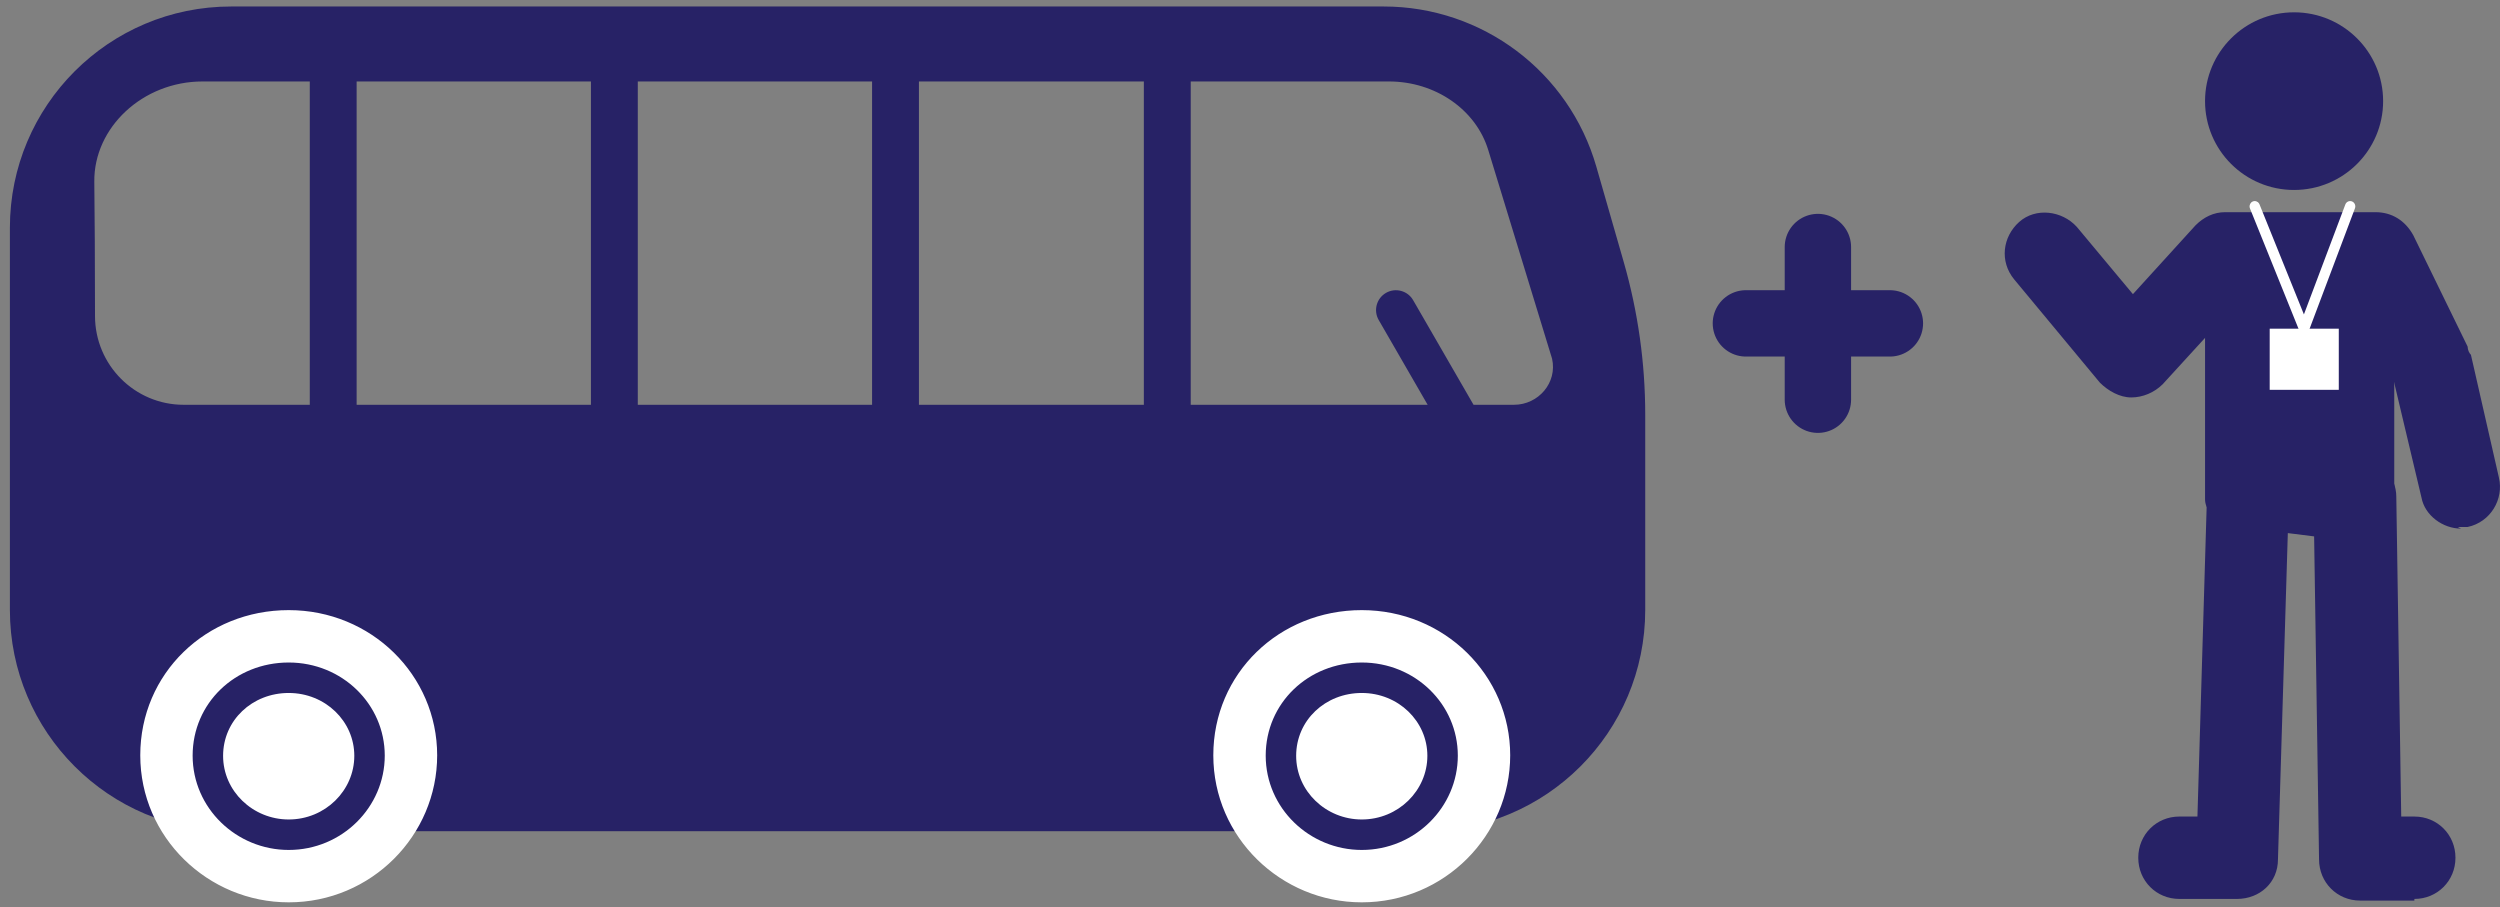
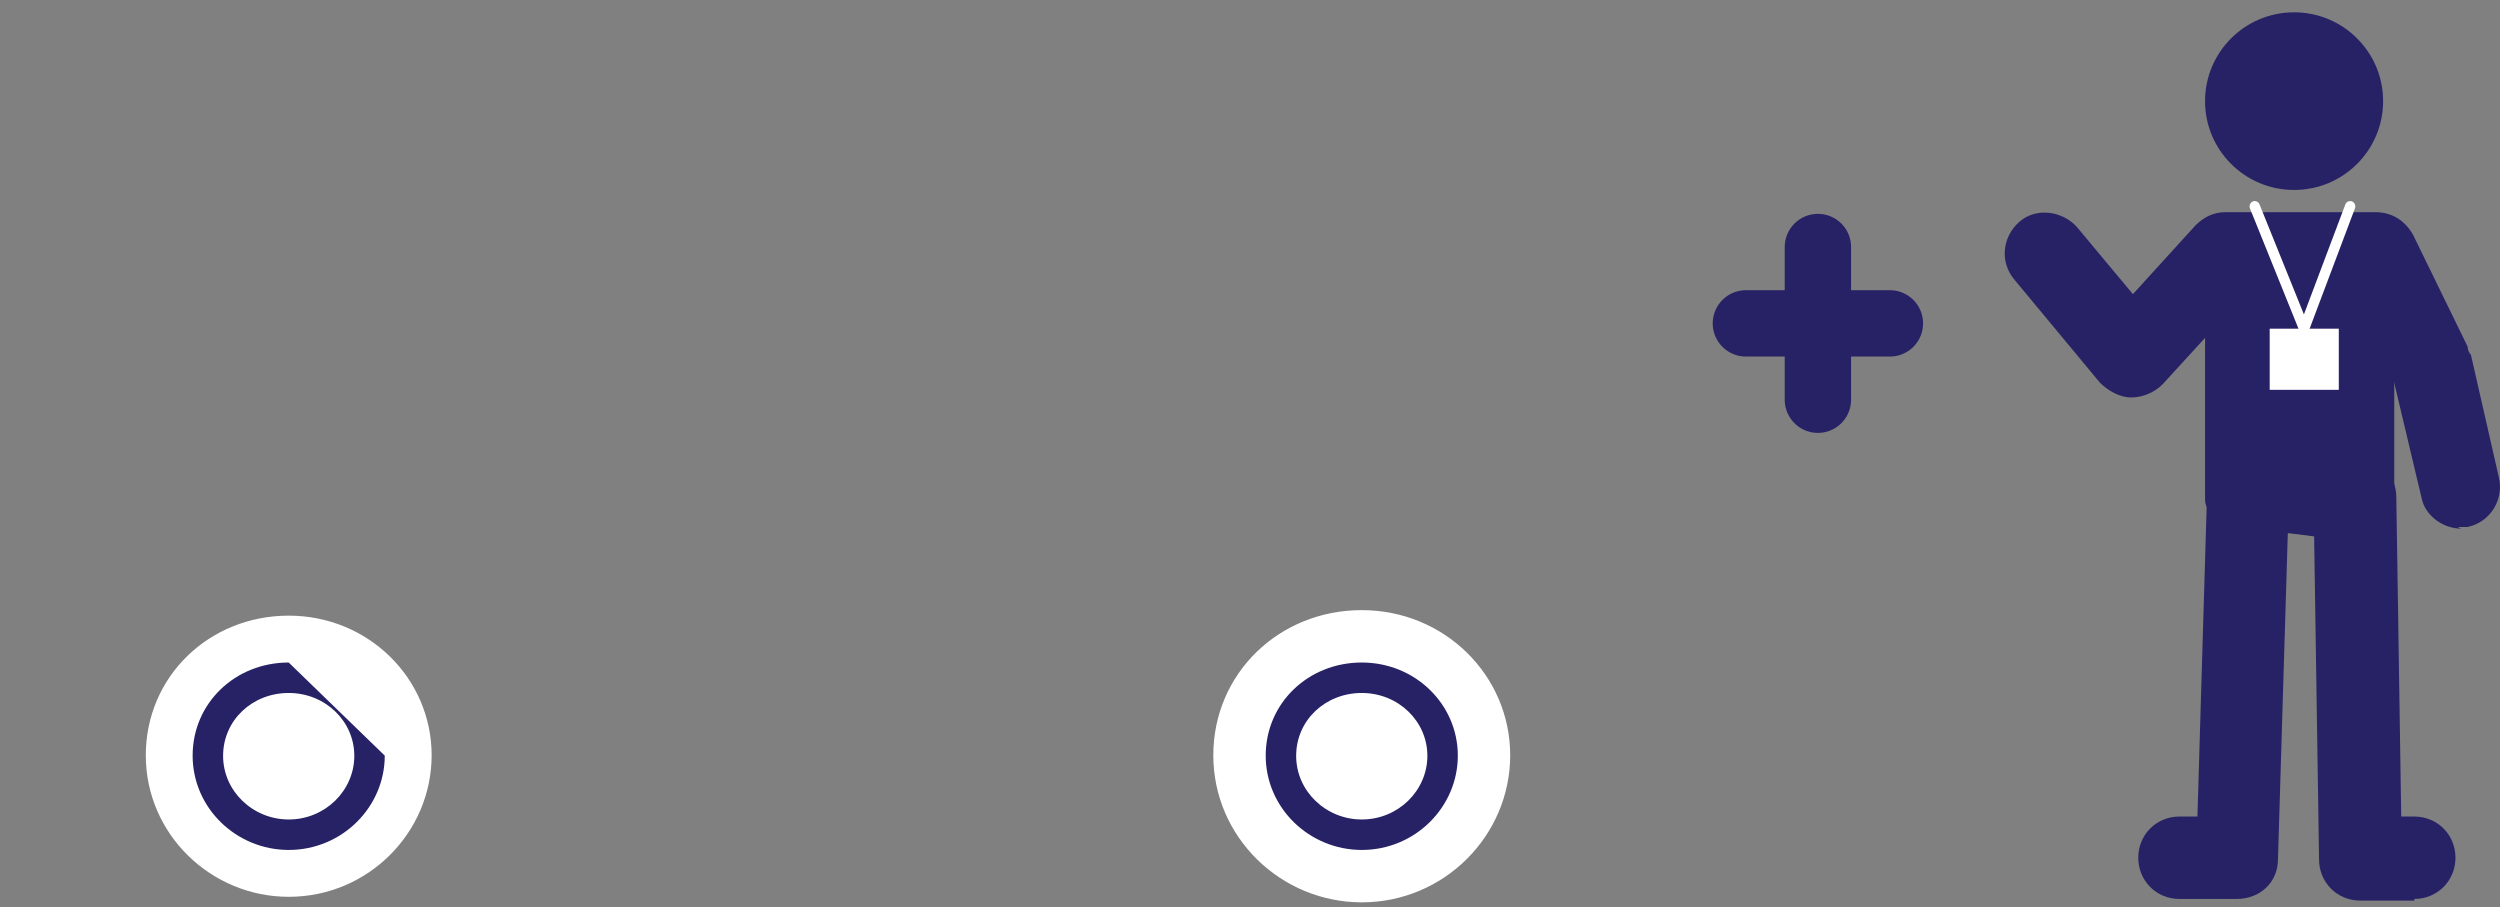
<svg xmlns="http://www.w3.org/2000/svg" width="226" height="82" viewBox="0 0 226 82" fill="none">
  <rect x="0" y="0" width="226" height="82" fill="#808080" stroke="none" />
-   <path d="M125.085 0.587C134.003 0.587 141.843 6.491 144.307 15.062L146.784 23.682C148.075 28.172 148.729 32.822 148.729 37.494V55.141C148.729 66.186 139.775 75.141 128.729 75.141H20.894C9.848 75.141 0.894 66.186 0.894 55.141V20.587C0.894 9.541 9.848 0.587 20.894 0.587H125.085ZM18.311 7.364C12.903 7.364 8.468 11.528 8.525 16.436C8.561 19.449 8.586 23.404 8.589 28.564C8.591 32.993 12.175 36.593 16.604 36.593H28.004V7.364H18.311ZM32.24 36.593H53.42V7.364H32.24V36.593ZM57.656 36.593H78.836V7.364H57.656V36.593ZM83.072 36.593H103.404V7.364H83.072V36.593ZM107.641 36.593H129.059L124.636 28.932C124.14 28.072 124.434 26.974 125.293 26.477C126.152 25.982 127.251 26.276 127.747 27.135L133.208 36.593H136.859C139.077 36.593 140.796 34.59 140.307 32.427L134.536 13.558C133.417 9.898 129.745 7.364 125.56 7.364H107.641V36.593Z" fill="#272266" />
  <path d="M39.02 68.282C39.02 75.243 33.295 81.071 26.1 81.071C19.067 81.071 13.18 75.405 13.18 68.282C13.18 61.159 18.904 55.655 26.1 55.655C33.295 55.655 39.02 61.321 39.02 68.282Z" fill="white" />
-   <path d="M39.02 68.282C39.02 75.243 33.295 81.071 26.1 81.071C19.067 81.071 13.18 75.405 13.18 68.282C13.18 61.159 18.904 55.655 26.1 55.655C33.295 55.655 39.02 61.321 39.02 68.282Z" stroke="white" />
-   <path d="M34.782 68.309C34.782 72.949 30.935 76.835 26.099 76.835C21.372 76.835 17.414 73.057 17.414 68.309C17.414 63.56 21.262 59.891 26.099 59.891C30.935 59.891 34.782 63.668 34.782 68.309ZM32.029 68.326C32.029 65.194 29.402 62.645 26.099 62.645C22.796 62.645 20.168 65.121 20.168 68.326C20.168 71.531 22.871 74.081 26.099 74.081C29.402 74.081 32.029 71.459 32.029 68.326Z" fill="#272266" />
-   <circle cx="26.098" cy="68.575" r="1.059" fill="white" />
+   <path d="M34.782 68.309C34.782 72.949 30.935 76.835 26.099 76.835C21.372 76.835 17.414 73.057 17.414 68.309C17.414 63.56 21.262 59.891 26.099 59.891ZM32.029 68.326C32.029 65.194 29.402 62.645 26.099 62.645C22.796 62.645 20.168 65.121 20.168 68.326C20.168 71.531 22.871 74.081 26.099 74.081C29.402 74.081 32.029 71.459 32.029 68.326Z" fill="#272266" />
  <path d="M136.022 68.282C136.022 75.243 130.298 81.071 123.103 81.071C116.07 81.071 110.183 75.405 110.183 68.282C110.183 61.159 115.907 55.655 123.103 55.655C130.298 55.655 136.022 61.321 136.022 68.282Z" fill="white" />
  <path d="M136.022 68.282C136.022 75.243 130.298 81.071 123.103 81.071C116.07 81.071 110.183 75.405 110.183 68.282C110.183 61.159 115.907 55.655 123.103 55.655C130.298 55.655 136.022 61.321 136.022 68.282Z" stroke="white" />
  <path d="M131.787 68.309C131.787 72.949 127.94 76.835 123.104 76.835C118.377 76.835 114.42 73.057 114.42 68.309C114.42 63.56 118.267 59.891 123.104 59.891C127.94 59.891 131.787 63.668 131.787 68.309ZM129.034 68.326C129.034 65.194 126.406 62.645 123.104 62.645C119.801 62.645 117.173 65.121 117.173 68.326C117.173 71.531 119.876 74.081 123.104 74.081C126.407 74.081 129.034 71.459 129.034 68.326Z" fill="#272266" />
  <circle cx="123.103" cy="68.575" r="1.059" fill="white" />
  <ellipse cx="207.385" cy="9.143" rx="8.049" ry="8.03" fill="#272266" />
  <path d="M214.805 22.693H200.972C200.068 22.693 199.336 23.435 199.336 24.349V45.127C199.336 46.042 200.068 46.783 200.972 46.783H214.805C215.708 46.783 216.441 46.042 216.441 45.127V24.349C216.441 23.435 215.708 22.693 214.805 22.693Z" fill="#272266" />
  <path d="M222.478 47.787C220.838 47.787 219.198 46.601 218.9 44.971L216.366 34.299L212.64 26.591H202.951L195.498 34.743C194.752 35.485 193.709 35.929 192.666 35.929C191.622 35.929 190.579 35.336 189.833 34.595L182.082 25.257C180.741 23.627 181.039 21.404 182.529 20.07C184.02 18.735 186.405 19.032 187.747 20.514L192.815 26.591L198.479 20.366C199.224 19.625 200.119 19.18 201.162 19.18H214.727C216.217 19.18 217.41 19.921 218.155 21.255L223.074 31.334C223.074 31.631 223.223 31.927 223.372 32.075L225.906 43.192C226.353 45.119 225.161 47.194 223.074 47.639C222.776 47.639 222.478 47.639 222.18 47.639L222.478 47.787Z" fill="#272266" />
  <path d="M218.26 81.413H213.357C211.277 81.413 209.642 79.774 209.642 77.689L209.197 48.49L206.819 48.192L205.928 77.689C205.928 79.774 204.294 81.264 202.213 81.264H197.013C194.933 81.264 193.299 79.625 193.299 77.54C193.299 75.454 194.933 73.815 197.013 73.815H198.648L199.539 43.872C199.539 42.829 199.985 41.786 200.876 41.19C201.619 40.446 202.659 40.148 203.699 40.297L213.357 41.339C215.288 41.488 216.626 43.127 216.626 44.915L217.071 73.815H218.26C220.34 73.815 221.974 75.454 221.974 77.54C221.974 79.625 220.34 81.264 218.26 81.264V81.413Z" fill="#272266" />
  <path d="M211.426 29.713H205.18V35.24H211.426V29.713Z" fill="white" />
  <path d="M212.018 18.484C212.111 18.237 212.382 18.114 212.622 18.21C212.862 18.306 212.981 18.585 212.888 18.832L208.724 29.887C208.655 30.07 208.485 30.192 208.295 30.194C208.104 30.196 207.932 30.079 207.858 29.898L203.397 18.843L203.37 18.749C203.329 18.53 203.441 18.303 203.649 18.214C203.857 18.124 204.092 18.203 204.214 18.388L204.259 18.473L208.274 28.423L212.018 18.484Z" fill="white" />
  <path d="M164.338 22.332V36.134M170.846 29.233H157.829" stroke="#272266" stroke-width="6" stroke-linecap="round" stroke-linejoin="round" />
</svg>